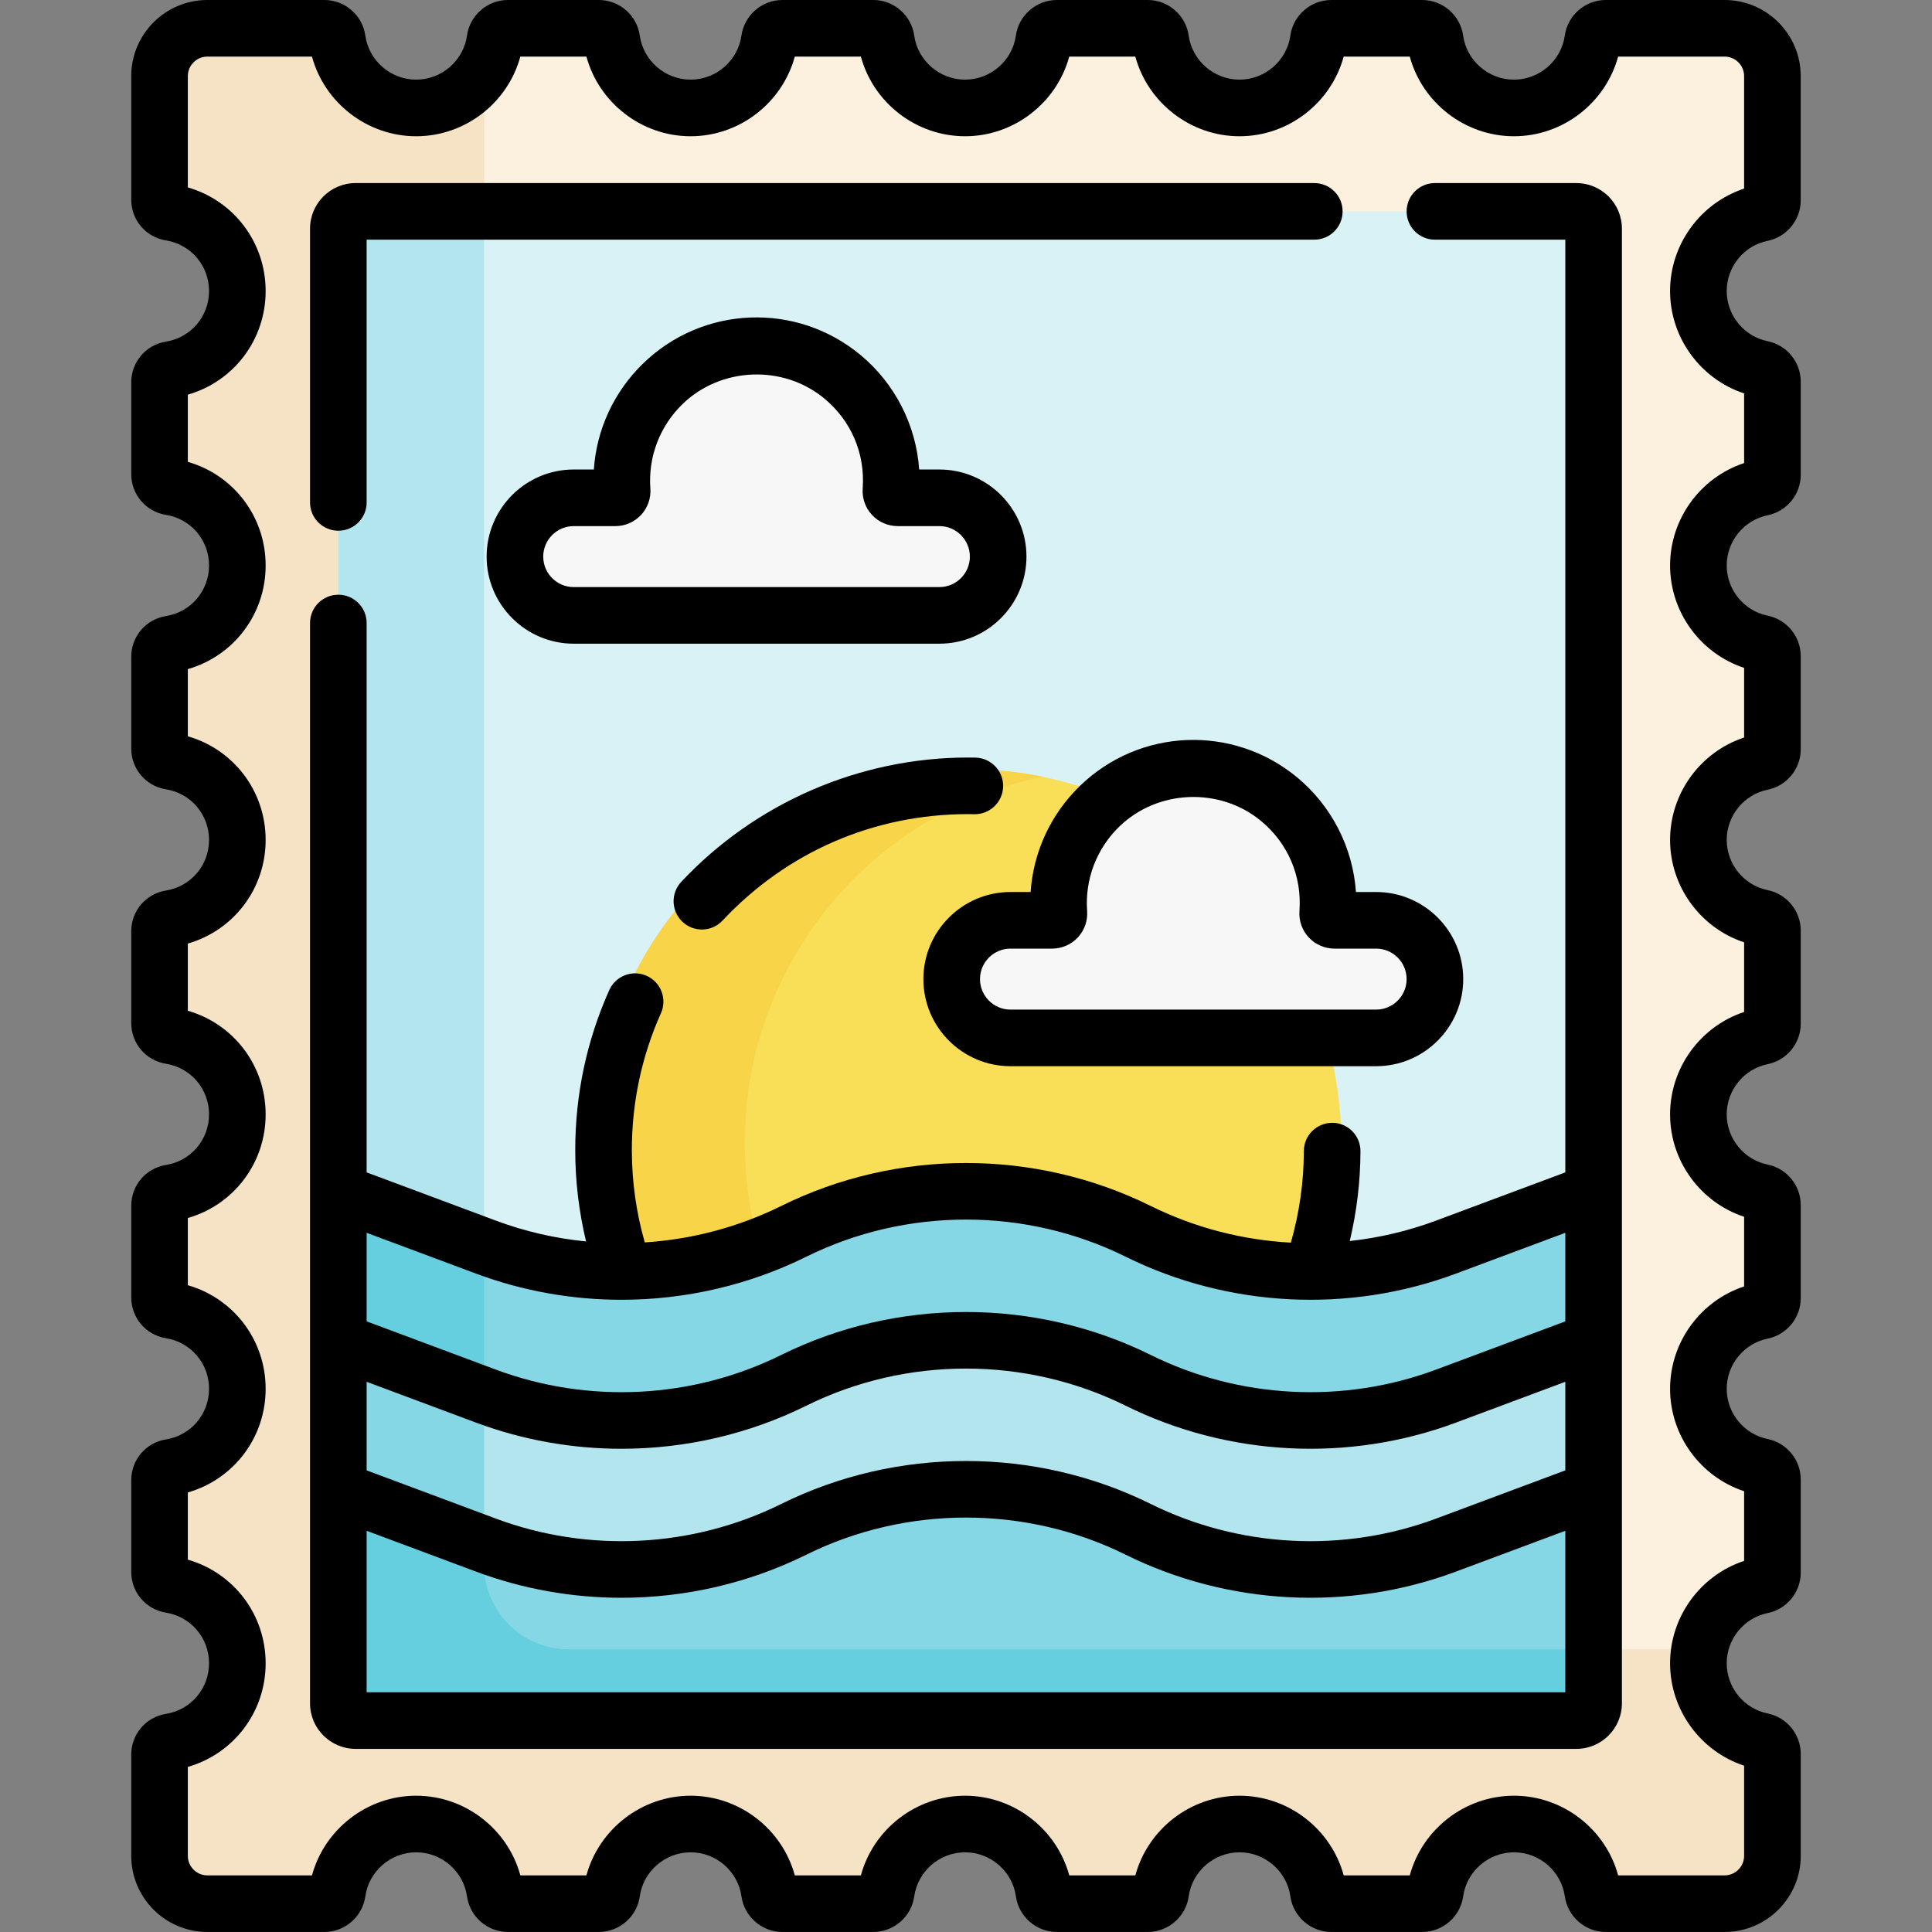
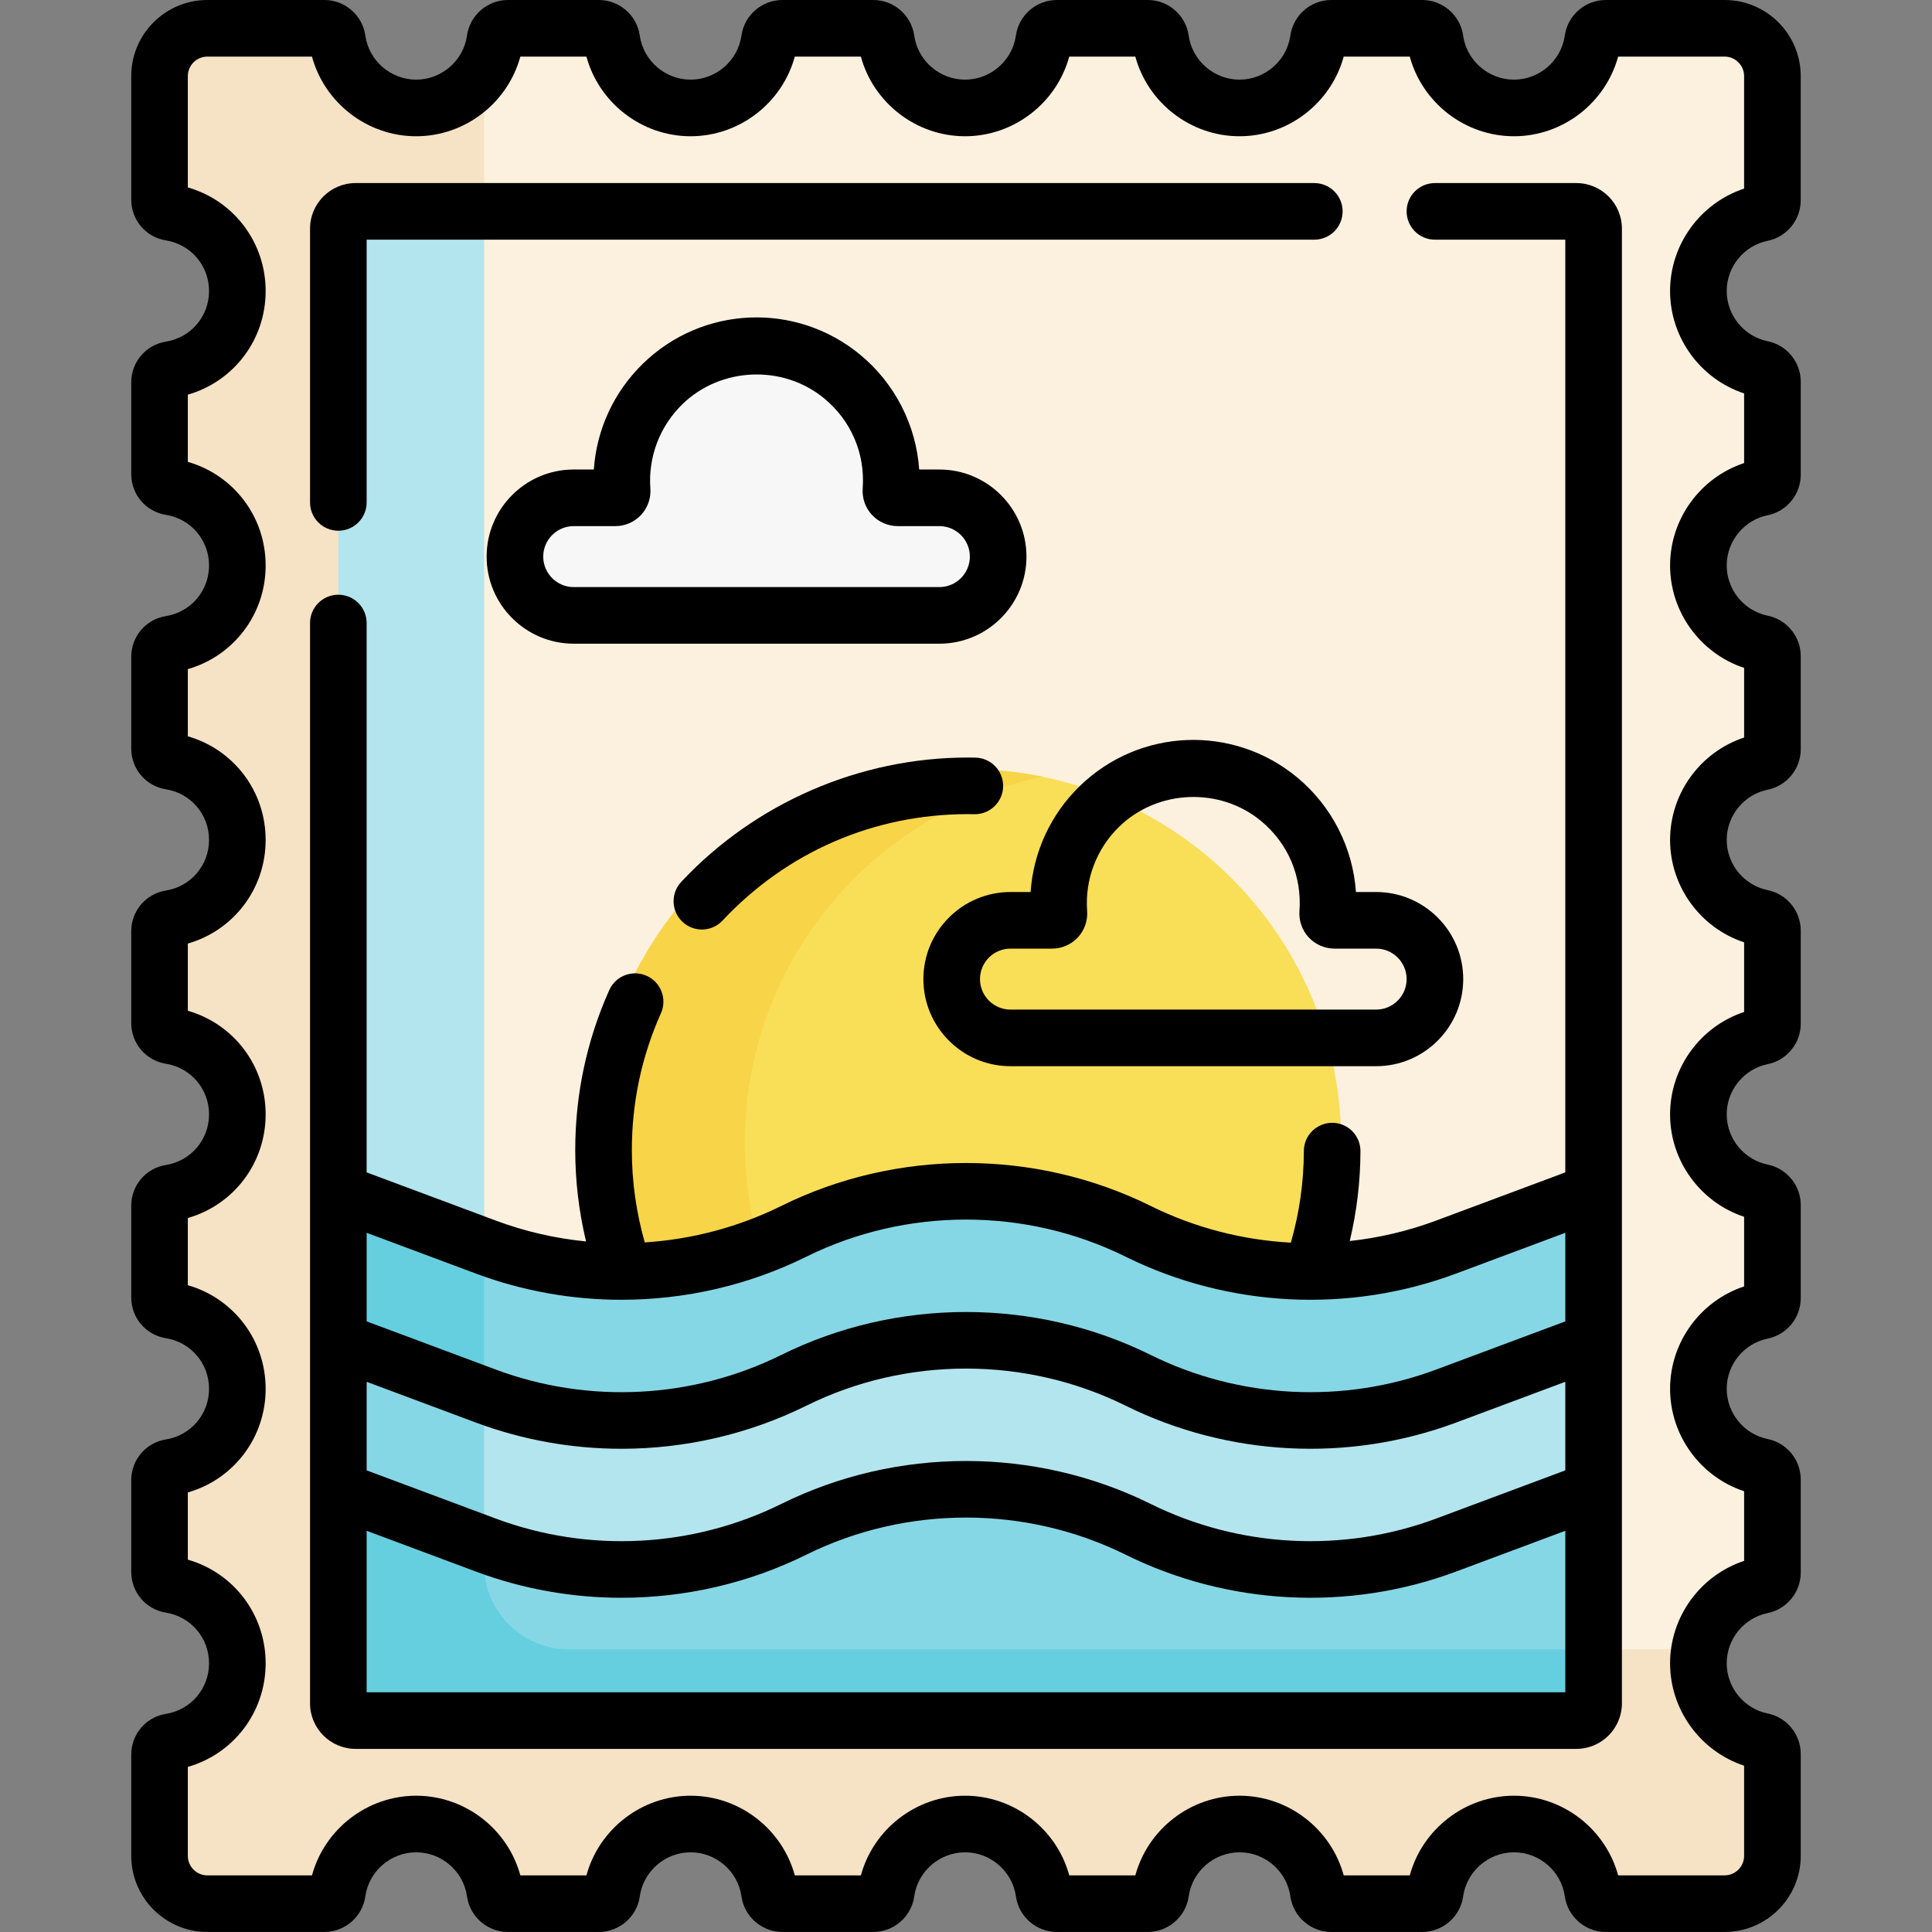
<svg xmlns="http://www.w3.org/2000/svg" width="100%" height="100%" viewBox="0 0 512 512" version="1.1" xml:space="preserve" style="fill-rule:evenodd;clip-rule:evenodd;stroke-linejoin:round;stroke-miterlimit:2;">
  <rect x="0" y="0" width="512" height="512" fill="#808080" stroke="none" />
  <g transform="matrix(1,0,0,1,0,0)">
    <g>
      <path d="M450.089,440.783C450.089,430.577 457.338,422.082 466.965,420.124C468.564,419.799 469.708,418.387 469.708,416.755L469.708,392.079C469.708,390.447 468.564,389.036 466.965,388.71C457.337,386.752 450.089,378.257 450.089,368.051C450.089,357.845 457.338,349.35 466.965,347.392C468.564,347.067 469.708,345.655 469.708,344.023L469.708,319.347C469.708,317.715 468.564,316.304 466.965,315.978C457.337,314.02 450.089,305.525 450.089,295.319C450.089,285.113 457.338,276.618 466.965,274.66C468.564,274.335 469.708,272.923 469.708,271.291L469.708,246.615C469.708,244.983 468.564,243.572 466.965,243.246C457.337,241.288 450.089,232.793 450.089,222.587C450.089,212.381 457.338,203.886 466.965,201.928C468.564,201.603 469.708,200.191 469.708,198.559L469.708,173.883C469.708,172.251 468.564,170.84 466.965,170.514C457.337,168.556 450.089,160.061 450.089,149.855C450.089,139.649 457.338,131.154 466.965,129.196C468.564,128.871 469.708,127.459 469.708,125.827L469.708,101.151C469.708,99.519 468.564,98.108 466.965,97.782C457.337,95.824 450.089,87.329 450.089,77.123C450.089,66.917 457.338,58.422 466.965,56.464C468.564,56.139 469.708,54.727 469.708,53.095L469.708,20.167C469.708,13.171 464.037,7.5 457.041,7.5L425.523,7.5C423.81,7.5 422.355,8.759 422.118,10.456C420.681,20.714 411.87,28.607 401.216,28.607C390.562,28.607 381.752,20.713 380.314,10.456C380.076,8.759 378.622,7.5 376.909,7.5L352.792,7.5C351.079,7.5 349.624,8.759 349.387,10.456C347.95,20.714 339.139,28.607 328.485,28.607C317.831,28.607 309.021,20.713 307.583,10.456C307.345,8.759 305.891,7.5 304.178,7.5L280.061,7.5C278.348,7.5 276.893,8.759 276.656,10.456C275.219,20.714 266.408,28.607 255.754,28.607C245.1,28.607 236.29,20.713 234.852,10.456C234.614,8.759 233.16,7.5 231.447,7.5L207.33,7.5C205.617,7.5 204.162,8.759 203.925,10.456C202.488,20.714 193.677,28.607 183.023,28.607C172.369,28.607 163.559,20.713 162.121,10.456C161.883,8.759 160.429,7.5 158.716,7.5L134.599,7.5C132.886,7.5 131.431,8.759 131.194,10.456C129.757,20.714 120.946,28.607 110.292,28.607C99.638,28.607 90.828,20.713 89.39,10.456C89.148,8.759 87.694,7.5 85.981,7.5L54.946,7.5C47.95,7.5 42.279,13.171 42.279,20.167L42.279,52.909C42.279,54.596 43.5,56.036 45.165,56.304C55.217,57.918 62.898,66.616 62.898,77.124C62.898,87.632 55.217,96.329 45.165,97.944C43.5,98.211 42.279,99.652 42.279,101.339L42.279,125.642C42.279,127.329 43.5,128.769 45.165,129.037C55.217,130.651 62.898,139.349 62.898,149.857C62.898,160.364 55.217,169.062 45.165,170.677C43.5,170.944 42.279,172.385 42.279,174.072L42.279,198.375C42.279,200.062 43.5,201.502 45.165,201.77C55.217,203.384 62.898,212.082 62.898,222.59C62.898,233.097 55.217,241.795 45.165,243.41C43.5,243.677 42.279,245.118 42.279,246.805L42.279,271.108C42.279,272.795 43.5,274.235 45.165,274.503C55.217,276.118 62.898,284.816 62.898,295.323C62.898,305.83 55.217,314.528 45.165,316.143C43.5,316.41 42.279,317.851 42.279,319.538L42.279,343.841C42.279,345.528 43.5,346.968 45.165,347.236C55.217,348.85 62.898,357.548 62.898,368.056C62.898,378.564 55.217,387.261 45.165,388.876C43.5,389.143 42.279,390.584 42.279,392.271L42.279,416.574C42.279,418.261 43.5,419.701 45.165,419.969C55.217,421.583 62.898,430.281 62.898,440.789C62.898,451.297 55.217,459.994 45.165,461.609C43.5,461.876 42.279,463.317 42.279,465.004L42.279,491.826C42.279,498.822 47.95,504.493 54.946,504.493L85.98,504.493C87.693,504.493 89.148,503.234 89.385,501.537C90.822,491.279 99.633,483.386 110.287,483.386C120.941,483.386 129.751,491.28 131.189,501.537C131.427,503.234 132.881,504.493 134.594,504.493L158.711,504.493C160.424,504.493 161.879,503.234 162.116,501.537C163.553,491.279 172.364,483.386 183.018,483.386C193.672,483.386 202.482,491.28 203.92,501.537C204.158,503.234 205.612,504.493 207.325,504.493L231.442,504.493C233.155,504.493 234.61,503.234 234.847,501.537C236.284,491.279 245.095,483.386 255.749,483.386C266.403,483.386 275.213,491.28 276.651,501.537C276.889,503.234 278.343,504.493 280.056,504.493L304.173,504.493C305.886,504.493 307.341,503.234 307.578,501.537C309.015,491.279 317.826,483.386 328.48,483.386C339.134,483.386 347.944,491.28 349.382,501.537C349.62,503.234 351.074,504.493 352.787,504.493L376.904,504.493C378.617,504.493 380.072,503.234 380.309,501.537C381.746,491.279 390.557,483.386 401.211,483.386C411.865,483.386 420.675,491.28 422.113,501.537C422.351,503.234 423.805,504.493 425.518,504.493L457.036,504.493C464.032,504.493 469.703,498.822 469.703,491.826L469.703,464.818C469.703,463.186 468.559,461.775 466.96,461.449C457.338,459.484 450.089,450.989 450.089,440.783Z" style="fill:rgb(252,241,222);fill-rule:nonzero;" />
      <g id="XMLID_268_">
        <g>
          <path d="M466.965,461.443C457.337,459.485 450.089,450.99 450.089,440.784C450.089,439.528 450.201,438.299 450.412,437.104L150.762,437.104C138.348,437.104 128.284,427.04 128.284,414.626L128.284,18.497C124.574,24.555 117.912,28.608 110.288,28.608C99.634,28.608 90.824,20.714 89.386,10.457C89.148,8.759 87.694,7.5 85.981,7.5L54.946,7.5C47.95,7.5 42.279,13.171 42.279,20.167L42.279,52.909C42.279,54.596 43.5,56.036 45.165,56.304C55.217,57.919 62.898,66.616 62.898,77.124C62.898,87.632 55.217,96.329 45.165,97.944C43.5,98.211 42.279,99.652 42.279,101.339L42.279,125.642C42.279,127.329 43.5,128.769 45.165,129.037C55.217,130.652 62.898,139.349 62.898,149.857C62.898,160.365 55.217,169.062 45.165,170.677C43.5,170.944 42.279,172.385 42.279,174.072L42.279,198.375C42.279,200.062 43.5,201.502 45.165,201.77C55.217,203.385 62.898,212.082 62.898,222.59C62.898,233.097 55.217,241.795 45.165,243.41C43.5,243.677 42.279,245.118 42.279,246.805L42.279,271.108C42.279,272.795 43.5,274.235 45.165,274.503C55.217,276.118 62.898,284.816 62.898,295.323C62.898,305.83 55.217,314.528 45.165,316.143C43.5,316.41 42.279,317.851 42.279,319.538L42.279,343.841C42.279,345.528 43.5,346.968 45.165,347.236C55.217,348.851 62.898,357.548 62.898,368.056C62.898,378.564 55.217,387.261 45.165,388.876C43.5,389.144 42.279,390.584 42.279,392.271L42.279,416.574C42.279,418.261 43.5,419.701 45.165,419.969C55.217,421.584 62.898,430.281 62.898,440.789C62.898,451.297 55.217,459.994 45.165,461.609C43.5,461.877 42.279,463.317 42.279,465.004L42.279,491.826C42.279,498.822 47.95,504.493 54.946,504.493L85.98,504.493C87.693,504.493 89.148,503.234 89.385,501.537C90.822,491.279 99.633,483.386 110.287,483.386C120.941,483.386 129.751,491.28 131.189,501.537C131.427,503.234 132.881,504.493 134.594,504.493L158.711,504.493C160.424,504.493 161.879,503.234 162.116,501.537C163.553,491.279 172.364,483.386 183.018,483.386C193.672,483.386 202.482,491.28 203.92,501.537C204.158,503.234 205.612,504.493 207.325,504.493L231.442,504.493C233.155,504.493 234.61,503.234 234.847,501.537C236.284,491.279 245.095,483.386 255.749,483.386C266.403,483.386 275.213,491.28 276.651,501.537C276.889,503.234 278.343,504.493 280.056,504.493L304.173,504.493C305.886,504.493 307.341,503.234 307.578,501.537C309.015,491.279 317.826,483.386 328.48,483.386C339.134,483.386 347.944,491.28 349.382,501.537C349.62,503.234 351.074,504.493 352.787,504.493L376.904,504.493C378.617,504.493 380.072,503.234 380.309,501.537C381.746,491.279 390.557,483.386 401.211,483.386C411.865,483.386 420.675,491.28 422.113,501.537C422.351,503.234 423.805,504.493 425.518,504.493L457.036,504.493C464.032,504.493 469.703,498.822 469.703,491.826L469.703,464.817C469.708,463.18 468.564,461.768 466.965,461.443Z" style="fill:rgb(246,226,196);fill-rule:nonzero;" />
-           <path d="M417.754,56.017L94.234,56.017C91.714,56.017 89.664,58.067 89.664,60.587L89.664,315.897L120.601,389.598L389.197,389.598L422.324,315.897L422.324,60.587C422.324,58.067 420.274,56.017 417.754,56.017Z" style="fill:rgb(217,242,246);fill-rule:nonzero;" />
          <circle cx="256.494" cy="302.804" r="98.952" style="fill:rgb(249,222,88);" />
          <path d="M197.371,302.804C197.371,254.976 231.293,215.066 276.397,205.85C269.964,204.535 263.315,203.853 256.493,203.853C201.843,203.853 157.541,248.155 157.541,302.805C157.541,357.455 201.843,401.757 256.493,401.757C263.315,401.757 269.975,401.066 276.408,399.752C231.304,390.534 197.371,350.632 197.371,302.804Z" style="fill:rgb(248,212,72);fill-rule:nonzero;" />
        </g>
      </g>
      <path d="M128.284,389.598L128.284,56.017L94.234,56.017C91.714,56.017 89.664,58.067 89.664,60.587L89.664,315.897L120.601,389.598L128.284,389.598Z" style="fill:rgb(179,229,238);fill-rule:nonzero;" />
      <path d="M380.269,435.089L411.404,420.298L422.324,394.867L422.324,340.25L402.654,350.841L353.24,355.379L316.239,346.057L247.051,336.988L182.917,358.1L134.029,351.367L89.664,342.987L89.664,394.867L108.856,431.503L380.269,435.089Z" style="fill:rgb(179,229,238);fill-rule:nonzero;" />
      <path d="M136.344,431.867C131.418,427.743 128.284,421.551 128.284,414.625L128.284,350.282L89.664,342.987L89.664,394.868L108.857,431.504L136.344,431.867Z" style="fill:rgb(134,215,229);fill-rule:nonzero;" />
      <g id="XMLID_269_">
        <g>
          <path d="M422.324,394.867L422.324,451.397C422.324,453.927 420.274,455.967 417.754,455.967L94.234,455.967C91.714,455.967 89.664,453.927 89.664,451.397L89.664,394.867L128.784,409.467C155.394,419.397 184.914,417.887 210.364,405.287C224.744,398.167 240.374,394.607 255.994,394.607C271.614,394.607 287.244,398.167 301.624,405.287C315.954,412.377 331.574,415.957 347.244,415.957C359.394,415.957 371.574,413.807 383.204,409.467L422.324,394.867Z" style="fill:rgb(134,215,229);fill-rule:nonzero;" />
          <path d="M422.324,437.103L150.762,437.103C138.348,437.103 128.284,427.039 128.284,414.625L128.284,409.281L89.664,394.867L89.664,451.397C89.664,453.927 91.714,455.967 94.234,455.967L417.754,455.967C420.274,455.967 422.324,453.927 422.324,451.397L422.324,437.103Z" style="fill:rgb(101,207,223);fill-rule:nonzero;" />
          <path d="M422.324,315.897L422.324,355.387L383.204,369.987C371.584,374.327 359.404,376.477 347.254,376.477C331.584,376.477 315.964,372.897 301.624,365.797C287.244,358.687 271.614,355.127 255.994,355.127C240.374,355.127 224.744,358.687 210.364,365.797C184.914,378.397 155.394,379.917 128.784,369.987L89.664,355.387L89.664,315.897L128.784,330.497C155.394,340.427 184.914,338.907 210.364,326.317C224.744,319.197 240.374,315.637 255.994,315.637C271.614,315.637 287.244,319.197 301.624,326.317C315.954,333.407 331.584,336.987 347.254,336.987C359.404,336.987 371.584,334.837 383.204,330.497L422.324,315.897Z" style="fill:rgb(134,215,229);fill-rule:nonzero;" />
          <path d="M128.284,330.311L89.664,315.897L89.664,355.387L128.284,369.801L128.284,330.311Z" style="fill:rgb(101,207,223);fill-rule:nonzero;" />
        </g>
      </g>
      <g>
        <path d="M236.102,130.012C236.919,118.923 232.582,107.557 223.199,99.801C209.296,88.309 188.613,89.141 175.664,101.698C167.692,109.429 164.128,119.86 164.876,130.007C164.953,131.046 164.125,131.926 163.083,131.926L152.043,131.926C143.439,131.926 136.463,138.901 136.463,147.506C136.463,156.11 143.438,163.086 152.043,163.086L248.944,163.086C257.549,163.086 264.524,156.111 264.524,147.506C264.524,138.902 257.549,131.926 248.944,131.926L237.896,131.926C236.856,131.926 236.025,131.049 236.102,130.012Z" style="fill:rgb(248,247,248);fill-rule:nonzero;" />
-         <path d="M351.848,241.979C352.665,230.89 348.328,219.524 338.945,211.768C325.042,200.276 304.359,201.108 291.41,213.665C283.438,221.396 279.874,231.827 280.622,241.974C280.699,243.013 279.871,243.893 278.829,243.893L267.789,243.893C259.185,243.893 252.209,250.868 252.209,259.473C252.209,268.077 259.184,275.053 267.789,275.053L364.69,275.053C373.294,275.053 380.27,268.078 380.27,259.473C380.27,250.869 373.295,243.893 364.69,243.893L353.642,243.893C352.602,243.893 351.771,243.016 351.848,241.979Z" style="fill:rgb(248,247,248);fill-rule:nonzero;" />
      </g>
    </g>
    <g>
      <path d="M468.46,63.814C473.529,62.783 477.208,58.275 477.208,53.096L477.208,20.167C477.208,9.047 468.161,0 457.041,0L425.523,0C420.099,0 415.442,4.047 414.69,9.415C413.756,16.081 407.963,21.108 401.215,21.108C394.467,21.108 388.674,16.081 387.74,9.415C386.989,4.047 382.332,-0 376.909,-0L352.792,-0C347.368,-0 342.711,4.047 341.959,9.415C341.025,16.081 335.232,21.108 328.484,21.108C321.736,21.108 315.943,16.081 315.009,9.415C314.257,4.047 309.6,-0 304.177,-0L280.059,-0C274.636,-0 269.978,4.047 269.226,9.415C268.292,16.081 262.499,21.108 255.751,21.108C249.003,21.108 243.21,16.081 242.276,9.415C241.525,4.047 236.868,-0 231.445,-0L207.327,-0C201.904,-0 197.246,4.047 196.494,9.415C195.56,16.081 189.767,21.108 183.019,21.108C176.271,21.108 170.478,16.081 169.544,9.415C168.793,4.047 164.136,-0 158.713,-0L134.595,-0C129.172,-0 124.514,4.047 123.762,9.415C122.828,16.081 117.035,21.108 110.287,21.108C103.539,21.108 97.748,16.081 96.813,9.415C96.062,4.047 91.404,-0 85.981,-0L54.946,-0C43.826,-0 34.779,9.047 34.779,20.167L34.779,52.909C34.779,58.311 38.647,62.853 43.976,63.709C50.595,64.772 55.398,70.413 55.398,77.123C55.398,83.833 50.594,89.474 43.975,90.537C38.646,91.393 34.779,95.935 34.779,101.337L34.779,125.64C34.779,131.042 38.647,135.584 43.976,136.44C50.595,137.503 55.398,143.144 55.398,149.854C55.398,156.564 50.594,162.206 43.978,163.269C38.648,164.123 34.779,168.665 34.779,174.069L34.779,198.372C34.779,203.774 38.647,208.316 43.976,209.172C50.595,210.235 55.398,215.876 55.398,222.586C55.398,229.296 50.594,234.938 43.978,236.001C38.648,236.855 34.779,241.397 34.779,246.801L34.779,271.104C34.779,276.506 38.646,281.048 43.975,281.904C50.594,282.967 55.398,288.608 55.398,295.318C55.398,302.028 50.594,307.67 43.978,308.733C38.648,309.587 34.779,314.129 34.779,319.533L34.779,343.836C34.779,349.238 38.647,353.78 43.976,354.636C50.595,355.699 55.398,361.341 55.398,368.051C55.398,374.76 50.594,380.402 43.975,381.466C38.646,382.322 34.779,386.864 34.779,392.266L34.779,416.569C34.779,421.971 38.647,426.513 43.976,427.369C50.595,428.432 55.398,434.074 55.398,440.784C55.398,447.493 50.594,453.135 43.975,454.198C38.646,455.054 34.779,459.596 34.779,464.998L34.779,491.82C34.779,502.941 43.826,511.987 54.946,511.987L85.981,511.987C91.404,511.987 96.062,507.939 96.814,502.572C97.748,495.906 103.541,490.88 110.289,490.88C117.037,490.88 122.83,495.906 123.764,502.572C124.516,507.939 129.173,511.987 134.597,511.987L158.715,511.987C164.138,511.987 168.796,507.939 169.548,502.572C170.482,495.906 176.275,490.88 183.023,490.88C189.771,490.88 195.564,495.906 196.498,502.572C197.25,507.939 201.907,511.987 207.331,511.987L231.449,511.987C236.872,511.987 241.53,507.939 242.282,502.572C243.216,495.906 249.009,490.88 255.757,490.88C262.505,490.88 268.298,495.906 269.232,502.572C269.984,507.939 274.641,511.987 280.065,511.987L304.183,511.987C309.606,511.987 314.264,507.939 315.016,502.572C315.95,495.906 321.743,490.88 328.491,490.88C335.239,490.88 341.032,495.906 341.966,502.572C342.718,507.939 347.375,511.987 352.799,511.987L376.916,511.987C382.339,511.987 386.997,507.939 387.749,502.572C388.683,495.906 394.476,490.88 401.224,490.88C407.972,490.88 413.765,495.906 414.699,502.572C415.451,507.939 420.108,511.987 425.532,511.987L457.05,511.987C468.17,511.987 477.217,502.94 477.217,491.82L477.217,464.812C477.217,459.632 473.538,455.124 468.469,454.094C462.17,452.813 457.597,447.215 457.597,440.784C457.597,434.353 462.169,428.755 468.468,427.474C473.537,426.443 477.216,421.935 477.216,416.756L477.216,392.08C477.216,386.902 473.538,382.394 468.468,381.361C462.169,380.08 457.597,374.483 457.597,368.052C457.597,361.621 462.169,356.023 468.468,354.742C473.537,353.711 477.216,349.203 477.216,344.024L477.216,319.348C477.216,314.169 473.538,309.662 468.468,308.629C462.169,307.348 457.597,301.751 457.597,295.319C457.597,288.888 462.169,283.291 468.468,282.009C473.537,280.978 477.216,276.47 477.216,271.291L477.216,246.615C477.216,241.436 473.538,236.929 468.468,235.896C462.169,234.615 457.597,229.018 457.597,222.586C457.597,216.154 462.169,210.558 468.468,209.276C473.537,208.245 477.216,203.737 477.216,198.558L477.216,173.882C477.216,168.703 473.538,164.196 468.468,163.163C462.169,161.882 457.597,156.285 457.597,149.853C457.597,143.421 462.169,137.825 468.468,136.543C473.537,135.512 477.216,131.004 477.216,125.825L477.216,101.149C477.216,95.969 473.537,91.461 468.468,90.431C462.169,89.15 457.597,83.553 457.597,77.121C457.597,70.689 462.161,65.095 468.46,63.814ZM462.208,104.264L462.208,122.715C450.662,126.536 442.589,137.46 442.589,149.856C442.589,162.252 450.663,173.177 462.208,176.997L462.208,195.448C450.662,199.269 442.589,210.193 442.589,222.589C442.589,234.985 450.663,245.91 462.208,249.73L462.208,268.181C450.663,272.002 442.589,282.927 442.589,295.322C442.589,307.718 450.663,318.643 462.208,322.463L462.208,340.914C450.663,344.735 442.589,355.66 442.589,368.055C442.589,380.451 450.663,391.375 462.208,395.195L462.208,413.646C450.663,417.467 442.589,428.392 442.589,440.787C442.589,453.182 450.662,464.106 462.208,467.928L462.208,491.824C462.208,494.673 459.89,496.991 457.041,496.991L428.826,496.991C425.492,484.739 414.193,475.884 401.216,475.884C388.239,475.884 376.94,484.739 373.606,496.991L356.095,496.991C352.761,484.739 341.462,475.884 328.485,475.884C315.508,475.884 304.209,484.739 300.875,496.991L283.364,496.991C280.03,484.739 268.731,475.884 255.754,475.884C242.777,475.884 231.478,484.739 228.144,496.991L210.63,496.991C207.296,484.739 195.997,475.884 183.02,475.884C170.043,475.884 158.744,484.739 155.41,496.991L137.899,496.991C134.565,484.739 123.266,475.884 110.289,475.884C97.312,475.884 86.013,484.739 82.679,496.991L54.946,496.991C52.097,496.991 49.779,494.673 49.779,491.824L49.779,468.249C61.913,464.766 70.398,453.719 70.398,440.788C70.398,427.857 61.913,416.81 49.779,413.326L49.779,395.517C61.913,392.033 70.398,380.987 70.398,368.056C70.398,355.125 61.913,344.077 49.779,340.594L49.779,322.785C61.913,319.301 70.398,308.255 70.398,295.323C70.398,282.391 61.913,271.344 49.779,267.862L49.779,250.053C61.913,246.569 70.398,235.523 70.398,222.591C70.398,209.659 61.913,198.612 49.779,195.13L49.779,177.321C61.913,173.837 70.398,162.791 70.398,149.859C70.398,136.927 61.913,125.88 49.779,122.398L49.779,104.589C61.912,101.105 70.398,90.059 70.398,77.128C70.398,64.196 61.913,53.149 49.779,49.667L49.779,20.167C49.779,17.318 52.097,15 54.946,15L82.677,15C86.012,27.251 97.311,36.107 110.287,36.107C123.263,36.107 134.562,27.251 137.897,15L155.408,15C158.743,27.251 170.042,36.107 183.018,36.107C195.994,36.107 207.295,27.251 210.63,15L228.141,15C231.476,27.251 242.775,36.107 255.751,36.107C268.727,36.107 280.026,27.251 283.361,15L300.872,15C304.207,27.251 315.506,36.107 328.482,36.107C341.458,36.107 352.757,27.251 356.092,15L373.603,15C376.938,27.251 388.237,36.107 401.213,36.107C414.189,36.107 425.488,27.251 428.823,15L457.038,15C459.887,15 462.205,17.318 462.205,20.167L462.205,49.983C450.659,53.804 442.586,64.728 442.586,77.124C442.586,89.52 450.662,100.443 462.208,104.264Z" style="fill-rule:nonzero;" />
      <path d="M272.023,147.505C272.023,134.779 261.669,124.425 248.943,124.425L243.594,124.425C242.781,112.683 237.183,101.63 227.976,94.019C210.997,79.984 186.263,80.971 170.442,96.312C162.689,103.83 158.093,113.831 157.376,124.424L152.042,124.424C139.315,124.424 128.962,134.778 128.962,147.504C128.962,160.23 139.316,170.584 152.042,170.584L248.943,170.584C261.67,170.585 272.023,160.232 272.023,147.505ZM143.962,147.505C143.962,143.05 147.587,139.425 152.042,139.425L163.082,139.425C165.66,139.425 168.144,138.342 169.898,136.454C171.649,134.569 172.544,132.017 172.355,129.454C171.738,121.09 174.847,112.936 180.885,107.081C191.038,97.233 207.526,96.576 218.42,105.581C225.585,111.503 229.303,120.207 228.621,129.46L228.621,129.461C228.433,132.023 229.329,134.571 231.078,136.454C232.832,138.342 235.317,139.425 237.895,139.425L248.943,139.425C253.399,139.425 257.023,143.05 257.023,147.505C257.023,151.96 253.398,155.585 248.943,155.585L152.042,155.585C147.587,155.585 143.962,151.961 143.962,147.505Z" style="fill-rule:nonzero;" />
      <path d="M343.723,205.987C326.744,191.954 302.011,192.939 286.189,208.28C278.437,215.798 273.841,225.799 273.124,236.393L267.789,236.393C255.063,236.393 244.709,246.747 244.709,259.473C244.709,272.2 255.063,282.553 267.789,282.553L364.69,282.553C377.416,282.553 387.77,272.199 387.77,259.473C387.77,246.747 377.416,236.393 364.69,236.393L359.341,236.393C358.527,224.651 352.93,213.597 343.723,205.987ZM364.689,251.393C369.144,251.393 372.769,255.018 372.769,259.473C372.769,263.929 369.144,267.553 364.689,267.553L267.788,267.553C263.333,267.553 259.708,263.928 259.708,259.473C259.708,255.018 263.333,251.393 267.788,251.393L278.829,251.393C281.407,251.393 283.891,250.31 285.644,248.422C287.395,246.537 288.29,243.986 288.101,241.422C287.485,233.058 290.594,224.903 296.631,219.048C306.785,209.203 323.273,208.544 334.166,217.548C341.331,223.47 345.049,232.174 344.368,241.427L344.368,241.428C344.18,243.99 345.076,246.538 346.825,248.421C348.579,250.309 351.064,251.392 353.642,251.392L364.689,251.392L364.689,251.393Z" style="fill-rule:nonzero;" />
      <path d="M417.75,48.516L380.269,48.516C376.127,48.516 372.769,51.874 372.769,56.016C372.769,60.158 376.127,63.516 380.269,63.516L414.823,63.516L414.823,310.695L380.577,323.474C373.159,326.242 365.468,328.038 357.698,328.886C359.548,321.119 360.515,313.15 360.536,305.073C360.547,300.93 357.198,297.564 353.056,297.553C348.891,297.578 345.547,300.891 345.536,305.033C345.515,313.31 344.344,321.451 342.092,329.315C329.284,328.621 316.615,325.367 304.948,319.591C274.294,304.414 237.692,304.414 207.038,319.591C195.667,325.221 183.344,328.45 170.869,329.253C168.608,321.328 167.445,313.13 167.445,304.802C167.445,292.166 170.039,279.956 175.155,268.51C176.845,264.728 175.15,260.292 171.368,258.602C167.586,256.912 163.15,258.608 161.46,262.389C155.478,275.774 152.444,290.044 152.444,304.803C152.444,313.007 153.422,321.104 155.312,328.997C147.194,328.199 139.152,326.363 131.409,323.474L97.163,310.695L97.163,165.109C97.163,160.967 93.805,157.609 89.663,157.609C85.521,157.609 82.163,160.967 82.163,165.109L82.163,451.398C82.163,458.055 87.579,463.471 94.236,463.471L417.75,463.471C424.407,463.471 429.823,458.055 429.823,451.398L429.823,60.589C429.823,53.932 424.407,48.516 417.75,48.516ZM97.164,366.191L126.166,377.013C138.573,381.642 151.641,383.939 164.691,383.939C181.545,383.939 198.367,380.107 213.694,372.519C240.181,359.406 271.807,359.406 298.294,372.519C325.488,385.982 357.39,387.619 385.822,377.013L414.824,366.191L414.824,389.665L380.578,402.444C356.013,411.611 328.447,410.195 304.95,398.562C274.296,383.385 237.694,383.385 207.04,398.562C183.543,410.194 155.977,411.611 131.412,402.444L97.166,389.665L97.166,366.191L97.164,366.191ZM126.166,337.527C138.573,342.156 151.642,344.454 164.691,344.454C181.544,344.454 198.367,340.622 213.693,333.034C240.18,319.921 271.806,319.921 298.293,333.034C325.486,346.498 357.389,348.137 385.821,337.528L414.823,326.706L414.823,350.181L380.577,362.959C356.011,372.124 328.446,370.709 304.948,359.077C274.294,343.9 237.692,343.9 207.038,359.077C183.541,370.71 155.976,372.125 131.41,362.959L97.164,350.18L97.164,326.705L126.166,337.527ZM97.164,448.471L97.164,405.676L126.166,416.498C138.575,421.128 151.64,423.425 164.691,423.425C181.543,423.425 198.368,419.592 213.693,412.005C240.18,398.892 271.805,398.892 298.293,412.005C325.487,425.469 357.39,427.106 385.821,416.498L414.823,405.676L414.823,448.471L97.164,448.471Z" style="fill-rule:nonzero;" />
      <path d="M89.664,140.647C93.806,140.647 97.164,137.289 97.164,133.147L97.164,63.516L348.307,63.516C352.449,63.516 355.807,60.158 355.807,56.016C355.807,51.874 352.449,48.516 348.307,48.516L94.237,48.516C87.58,48.516 82.164,53.932 82.164,60.589L82.164,133.147C82.164,137.289 85.522,140.647 89.664,140.647Z" style="fill-rule:nonzero;" />
      <path d="M186.007,246.331C188.009,246.331 190.007,245.534 191.483,243.957C208.513,225.77 231.601,215.754 256.493,215.754C257.063,215.754 257.632,215.765 258.199,215.776C262.316,215.852 265.762,212.562 265.841,208.421C265.92,204.279 262.627,200.858 258.486,200.779C257.823,200.766 257.16,200.754 256.494,200.754C227.829,200.754 200.143,212.764 180.535,233.704C177.704,236.727 177.86,241.474 180.883,244.305C182.329,245.66 184.17,246.331 186.007,246.331Z" style="fill-rule:nonzero;" />
    </g>
  </g>
</svg>